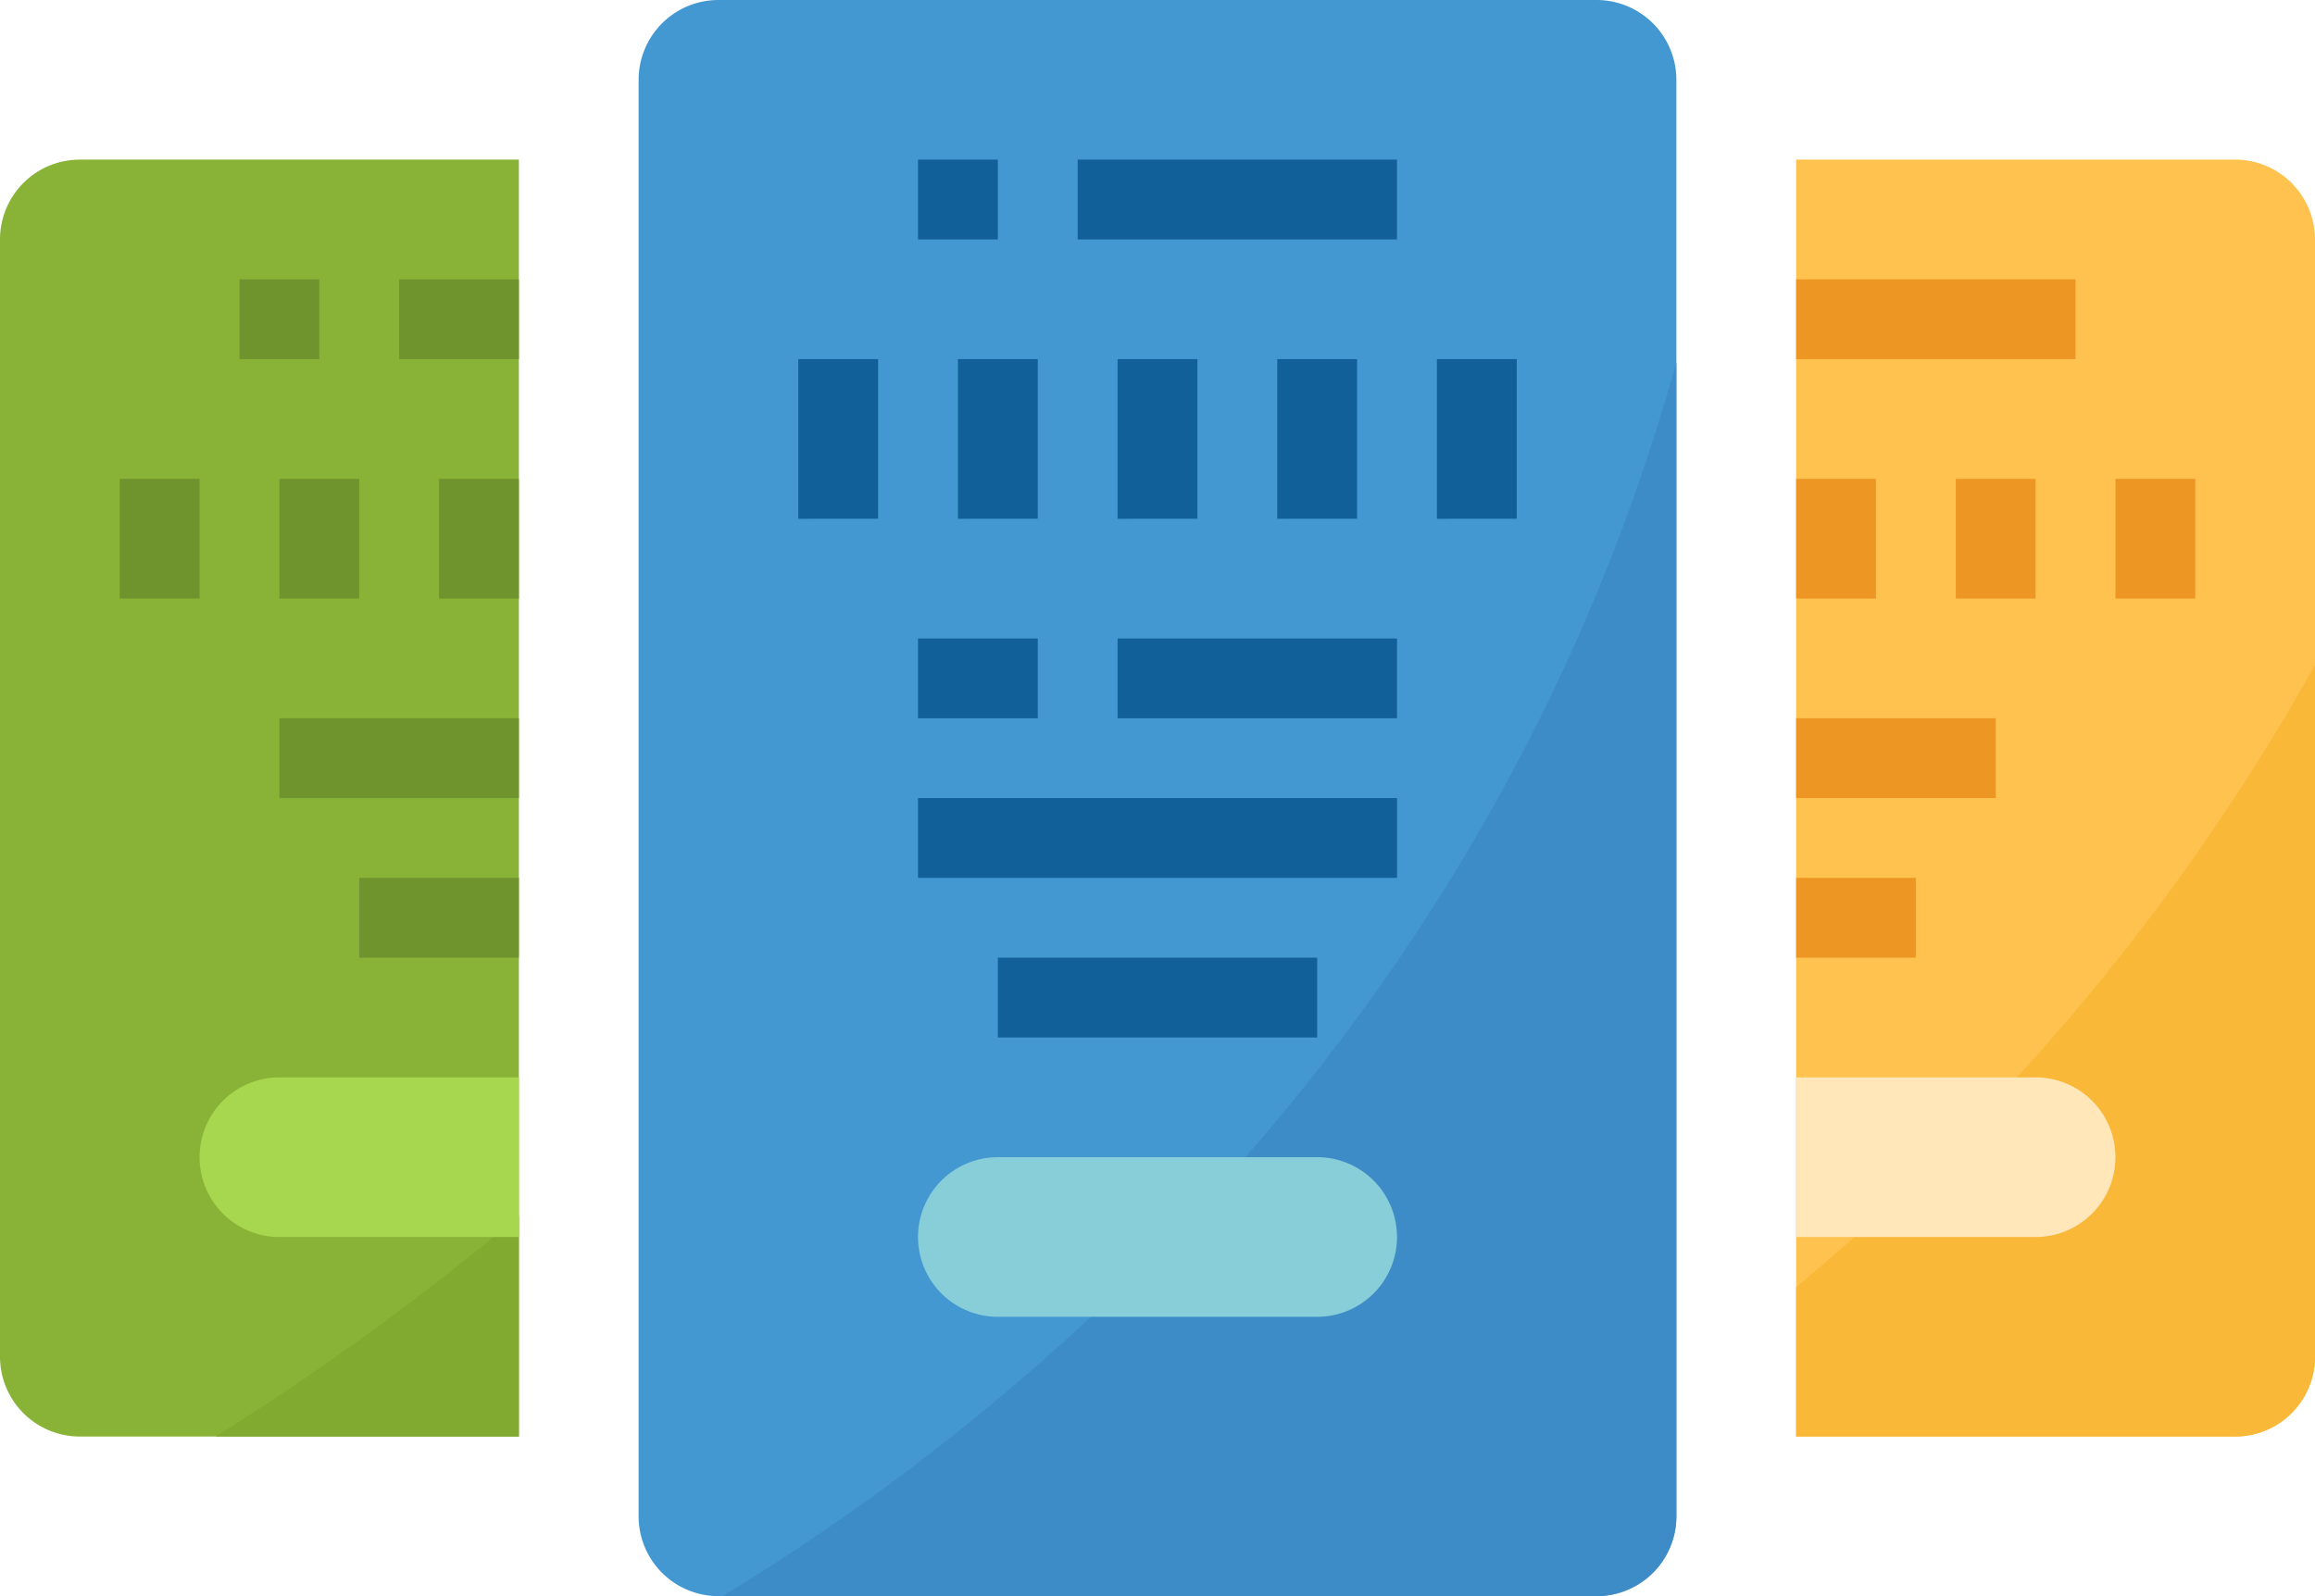
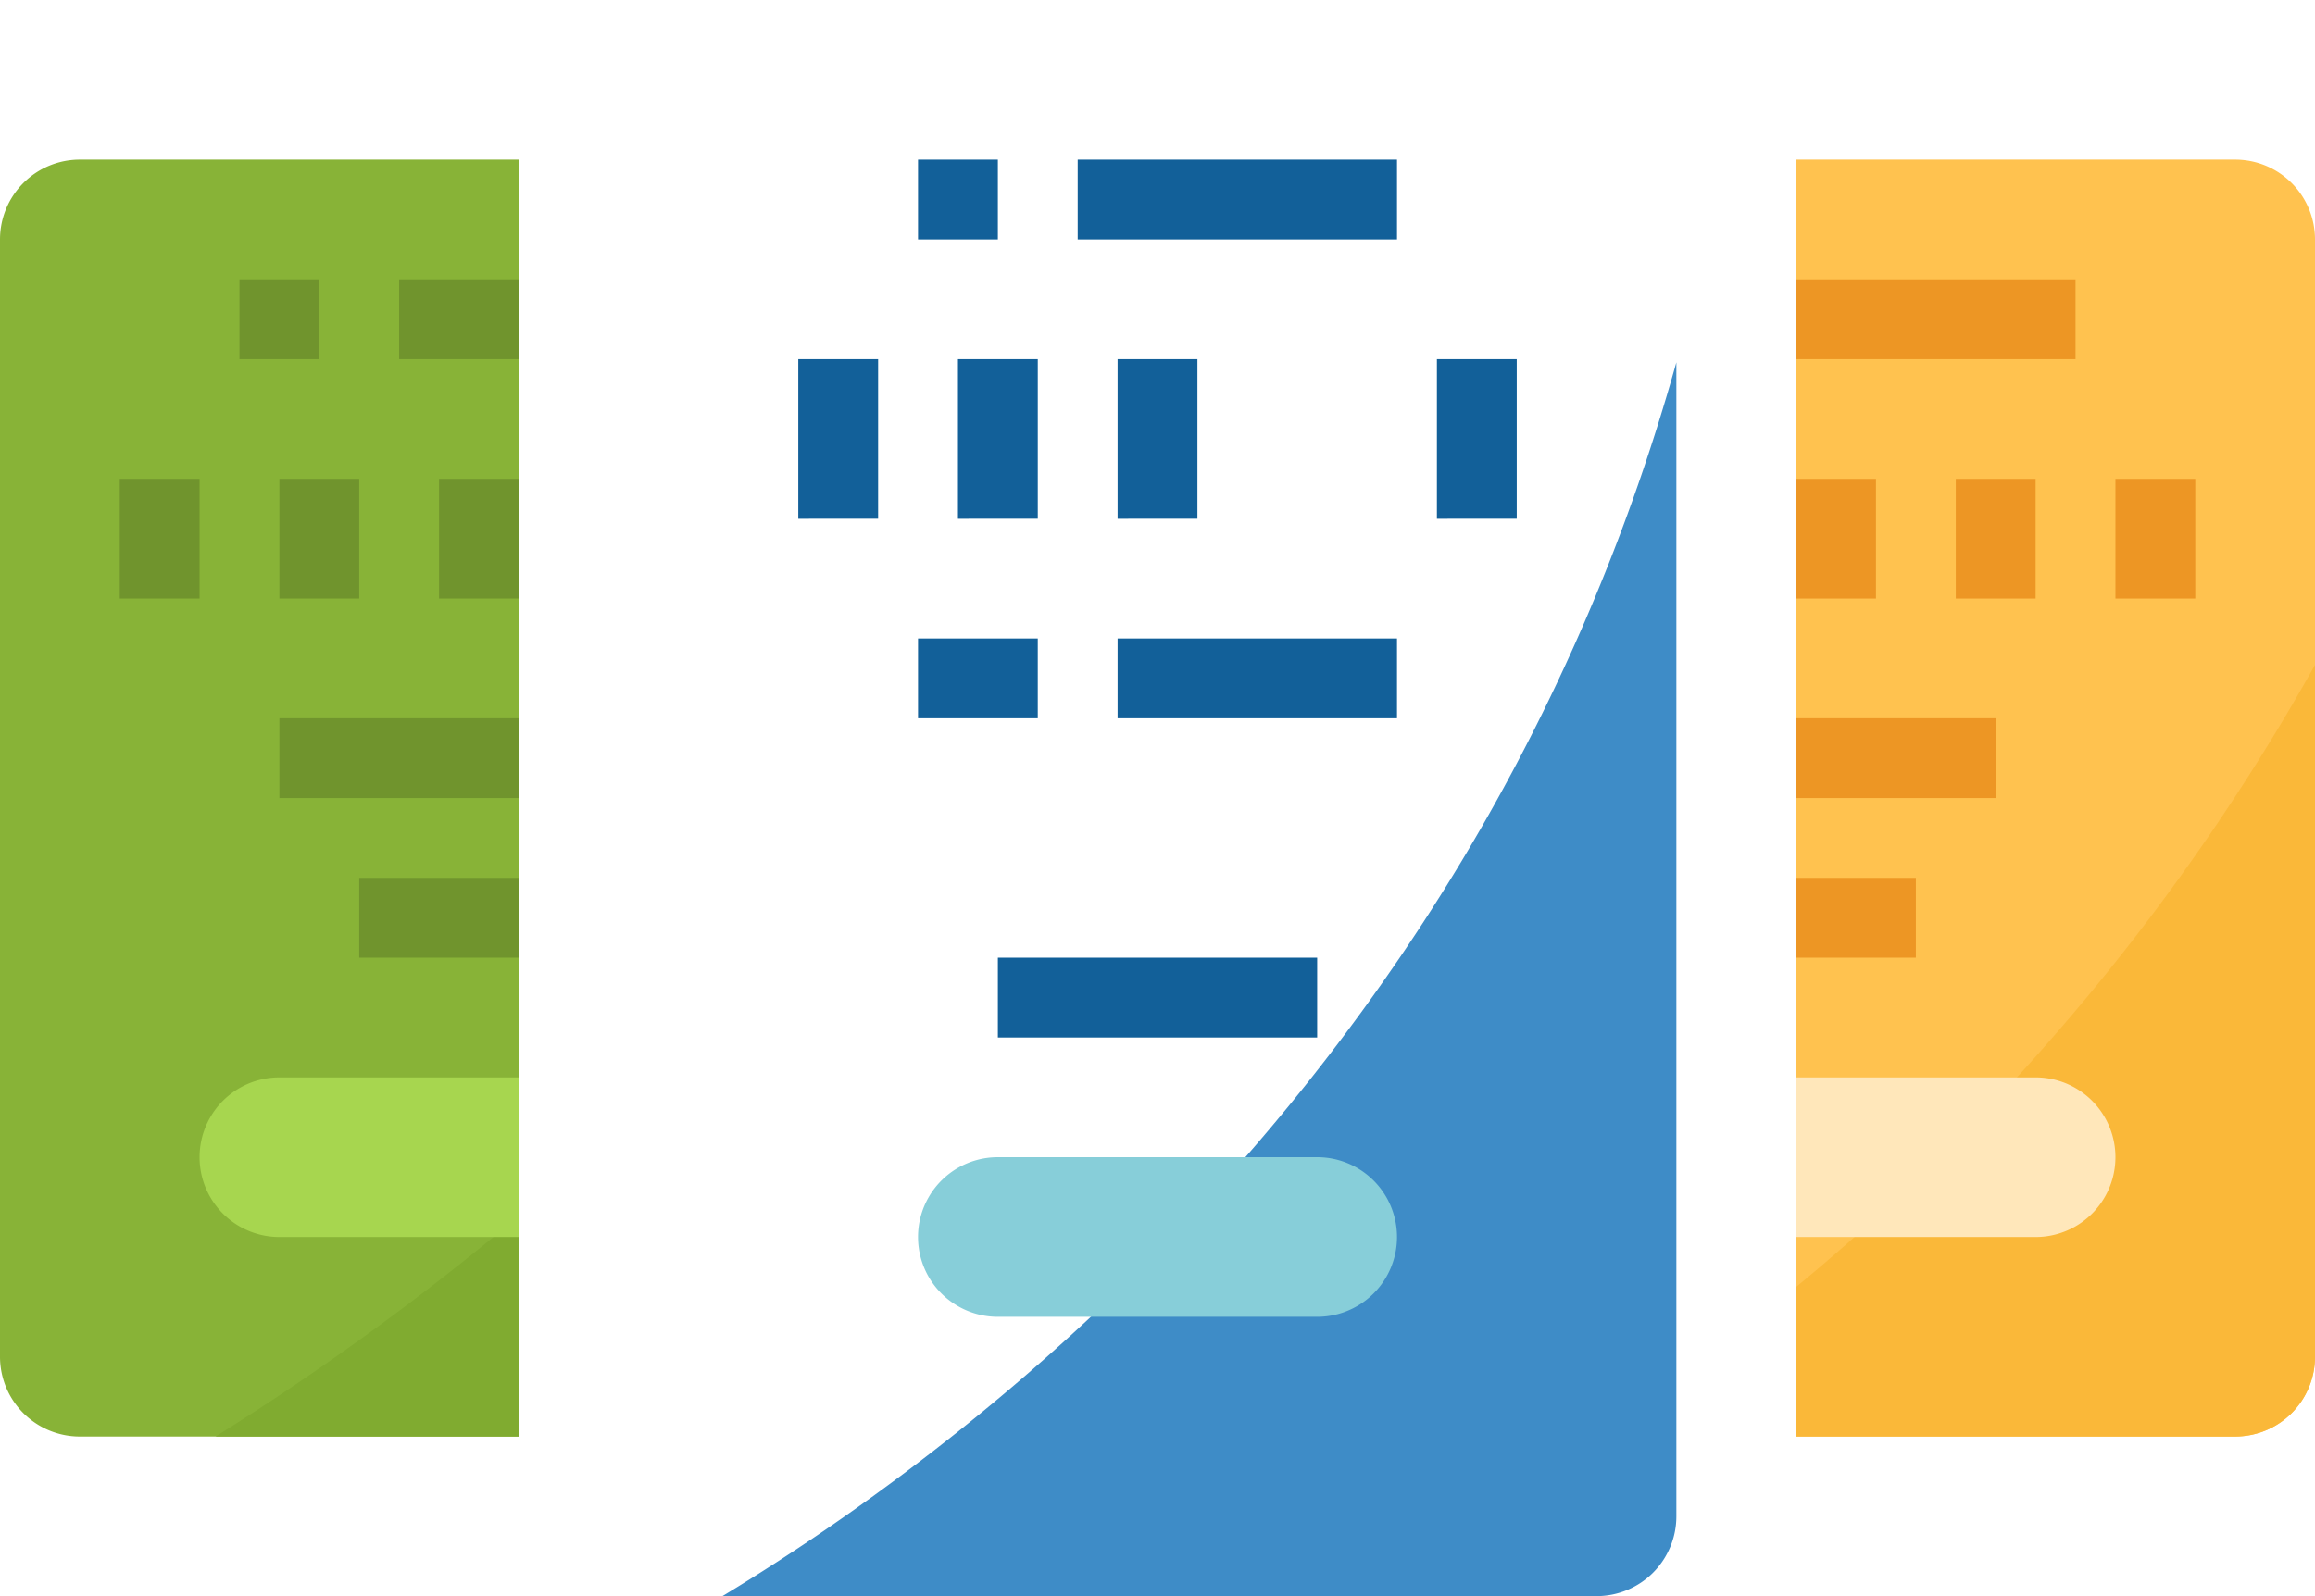
<svg xmlns="http://www.w3.org/2000/svg" width="130" height="89.655" viewBox="0 0 130 89.655">
  <defs>
    <style>.a{fill:#ffc24f;}.b{fill:#fab839;}.c{fill:#4398d1;}.d{fill:#3e8cc7;}.e{fill:#88b337;}.f{fill:#80ab30;}.g{fill:#87ced9;}.h{fill:#a7d64f;}.i{fill:#ffe7ba;}.j{fill:#126099;}.k{fill:#70942d;}.l{fill:#ed9624;}</style>
  </defs>
  <path class="a" d="M360,103.724h24.655a4.483,4.483,0,0,0,4.483-4.483V36.483A4.483,4.483,0,0,0,384.655,32H360" transform="translate(-259.138 -23.034)" />
  <path class="b" d="M360,168.24v8.4h24.655a4.483,4.483,0,0,0,4.483-4.483V133.3A123.321,123.321,0,0,1,360,168.24Zm0,0" transform="translate(-259.138 -95.951)" />
-   <path class="c" d="M132.483,0h49.31a4.483,4.483,0,0,1,4.483,4.483v80.69a4.483,4.483,0,0,1-4.483,4.483h-49.31A4.483,4.483,0,0,1,128,85.172V4.483A4.483,4.483,0,0,1,132.483,0Zm0,0" transform="translate(-92.138)" />
  <path class="d" d="M144.8,141.938h49.086a4.483,4.483,0,0,0,4.483-4.483V72.633C187.849,110.346,161.226,132,144.8,141.938Zm0,0" transform="translate(-104.232 -52.283)" />
  <path class="e" d="M4.483,32A4.483,4.483,0,0,0,0,36.483V99.241a4.483,4.483,0,0,0,4.483,4.483H29.138V32Zm0,0" transform="translate(0 -23.034)" />
  <path class="f" d="M60.234,256.167v-12.39A150.254,150.254,0,0,1,43.2,256.167Zm0,0" transform="translate(-31.096 -175.478)" />
  <path class="g" d="M188.483,232h17.931a4.483,4.483,0,0,1,0,8.966H188.483a4.483,4.483,0,0,1,0-8.966Zm0,0" transform="translate(-132.448 -167)" />
  <path class="h" d="M44.483,216a4.483,4.483,0,1,0,0,8.966H57.931V216Zm0,0" transform="translate(-28.793 -155.483)" />
  <path class="i" d="M373.448,216H360v8.966h13.448a4.483,4.483,0,0,0,0-8.966Zm0,0" transform="translate(-259.138 -155.483)" />
  <g transform="translate(44.828 8.966)">
    <path class="j" d="M184,32h4.483v4.483H184Zm0,0" transform="translate(-177.276 -32)" />
    <path class="j" d="M216,32h17.931v4.483H216Zm0,0" transform="translate(-200.31 -32)" />
    <path class="j" d="M160,72h4.483v8.966H160Zm0,0" transform="translate(-160 -60.793)" />
    <path class="j" d="M192,72h4.483v8.966H192Zm0,0" transform="translate(-183.034 -60.793)" />
    <path class="j" d="M224,72h4.483v8.966H224Zm0,0" transform="translate(-206.069 -60.793)" />
-     <path class="j" d="M256,72h4.483v8.966H256Zm0,0" transform="translate(-229.103 -60.793)" />
    <path class="j" d="M288,72h4.483v8.966H288Zm0,0" transform="translate(-252.138 -60.793)" />
    <path class="j" d="M224,128h15.69v4.483H224Zm0,0" transform="translate(-206.069 -101.103)" />
    <path class="j" d="M184,128h6.724v4.483H184Zm0,0" transform="translate(-177.276 -101.103)" />
-     <path class="j" d="M184,160h26.9v4.483H184Zm0,0" transform="translate(-177.276 -124.138)" />
    <path class="j" d="M200,192h17.931v4.483H200Zm0,0" transform="translate(-188.793 -147.172)" />
  </g>
  <path class="k" d="M80,56h6.724v4.483H80Zm0,0" transform="translate(-57.586 -40.31)" />
  <path class="k" d="M24,96h4.483v6.724H24Zm0,0" transform="translate(-17.276 -69.103)" />
  <path class="k" d="M56,96h4.483v6.724H56Zm0,0" transform="translate(-40.31 -69.103)" />
  <path class="k" d="M88,96h4.483v6.724H88Zm0,0" transform="translate(-63.345 -69.103)" />
  <path class="k" d="M48,56h4.483v4.483H48Zm0,0" transform="translate(-34.552 -40.31)" />
  <path class="k" d="M56,144H69.448v4.483H56Zm0,0" transform="translate(-40.31 -103.655)" />
  <path class="k" d="M72,176h8.966v4.483H72Zm0,0" transform="translate(-51.828 -126.69)" />
  <path class="l" d="M360,56h15.69v4.483H360Zm0,0" transform="translate(-259.138 -40.31)" />
  <path class="l" d="M424,96h4.483v6.724H424Zm0,0" transform="translate(-305.207 -69.103)" />
  <path class="l" d="M392,96h4.483v6.724H392Zm0,0" transform="translate(-282.172 -69.103)" />
  <path class="l" d="M360,96h4.483v6.724H360Zm0,0" transform="translate(-259.138 -69.103)" />
  <path class="l" d="M360,144h11.207v4.483H360Zm0,0" transform="translate(-259.138 -103.655)" />
  <path class="l" d="M360,176h6.724v4.483H360Zm0,0" transform="translate(-259.138 -126.69)" />
</svg>